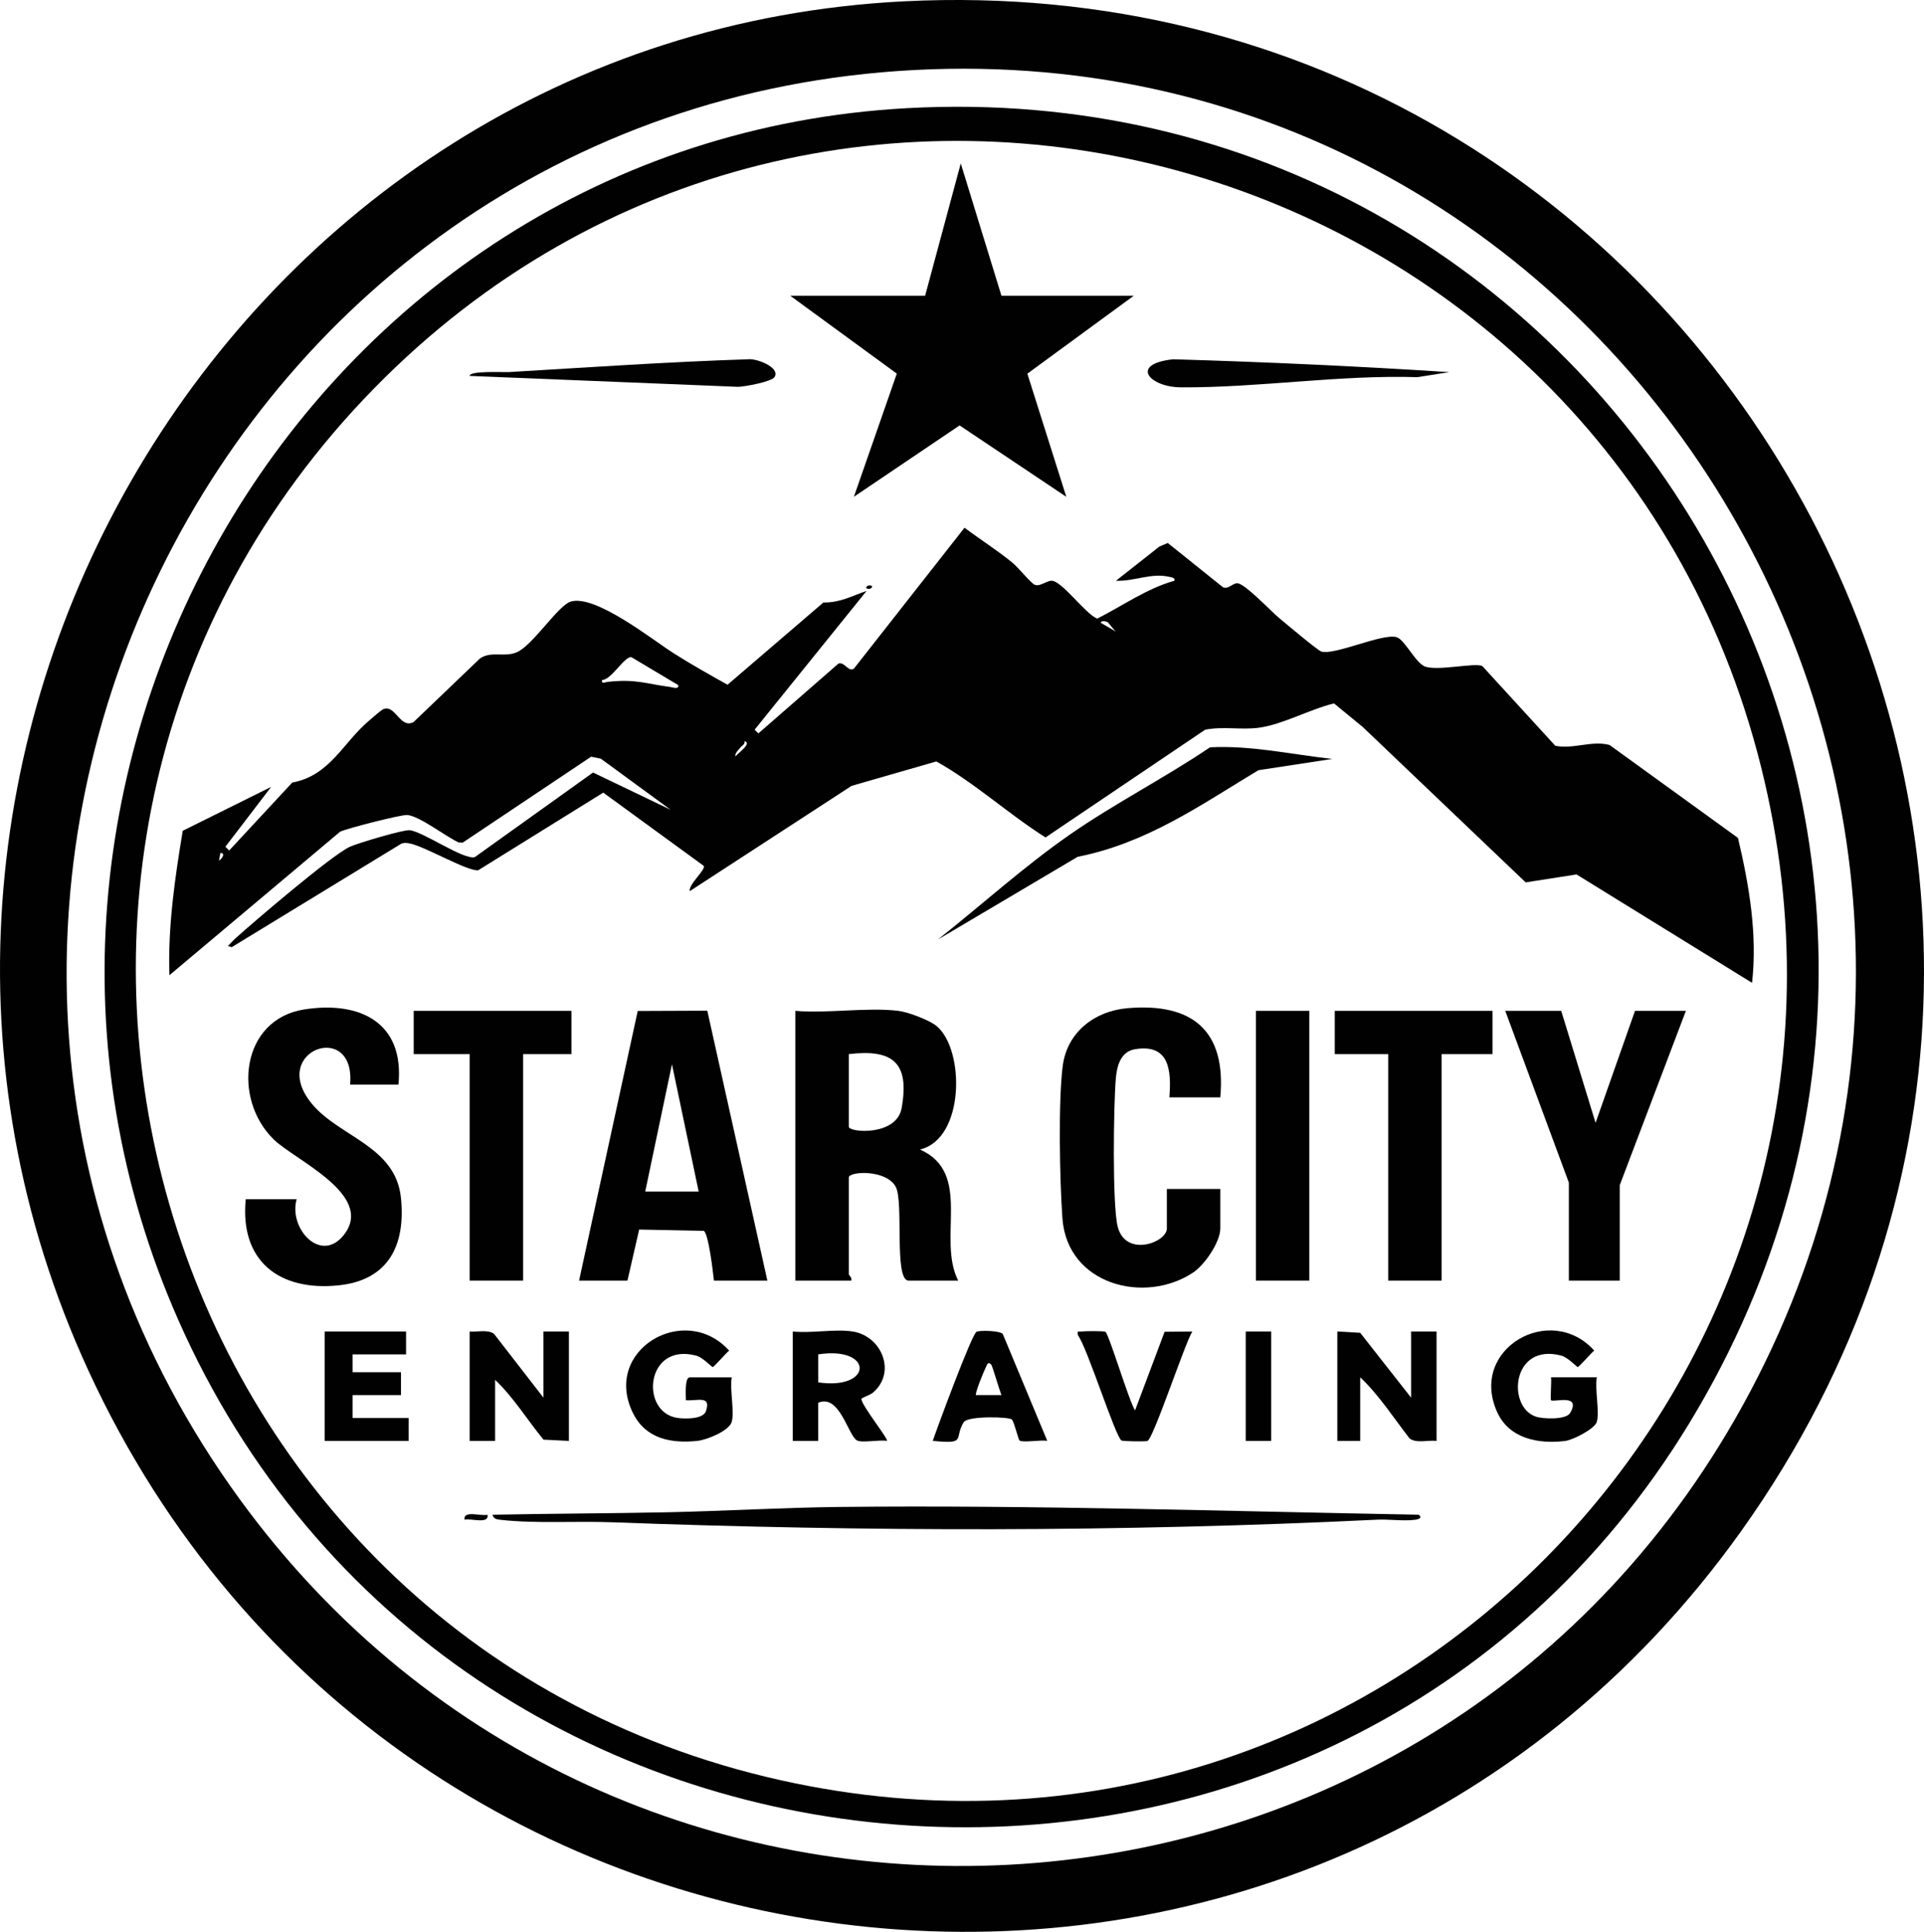
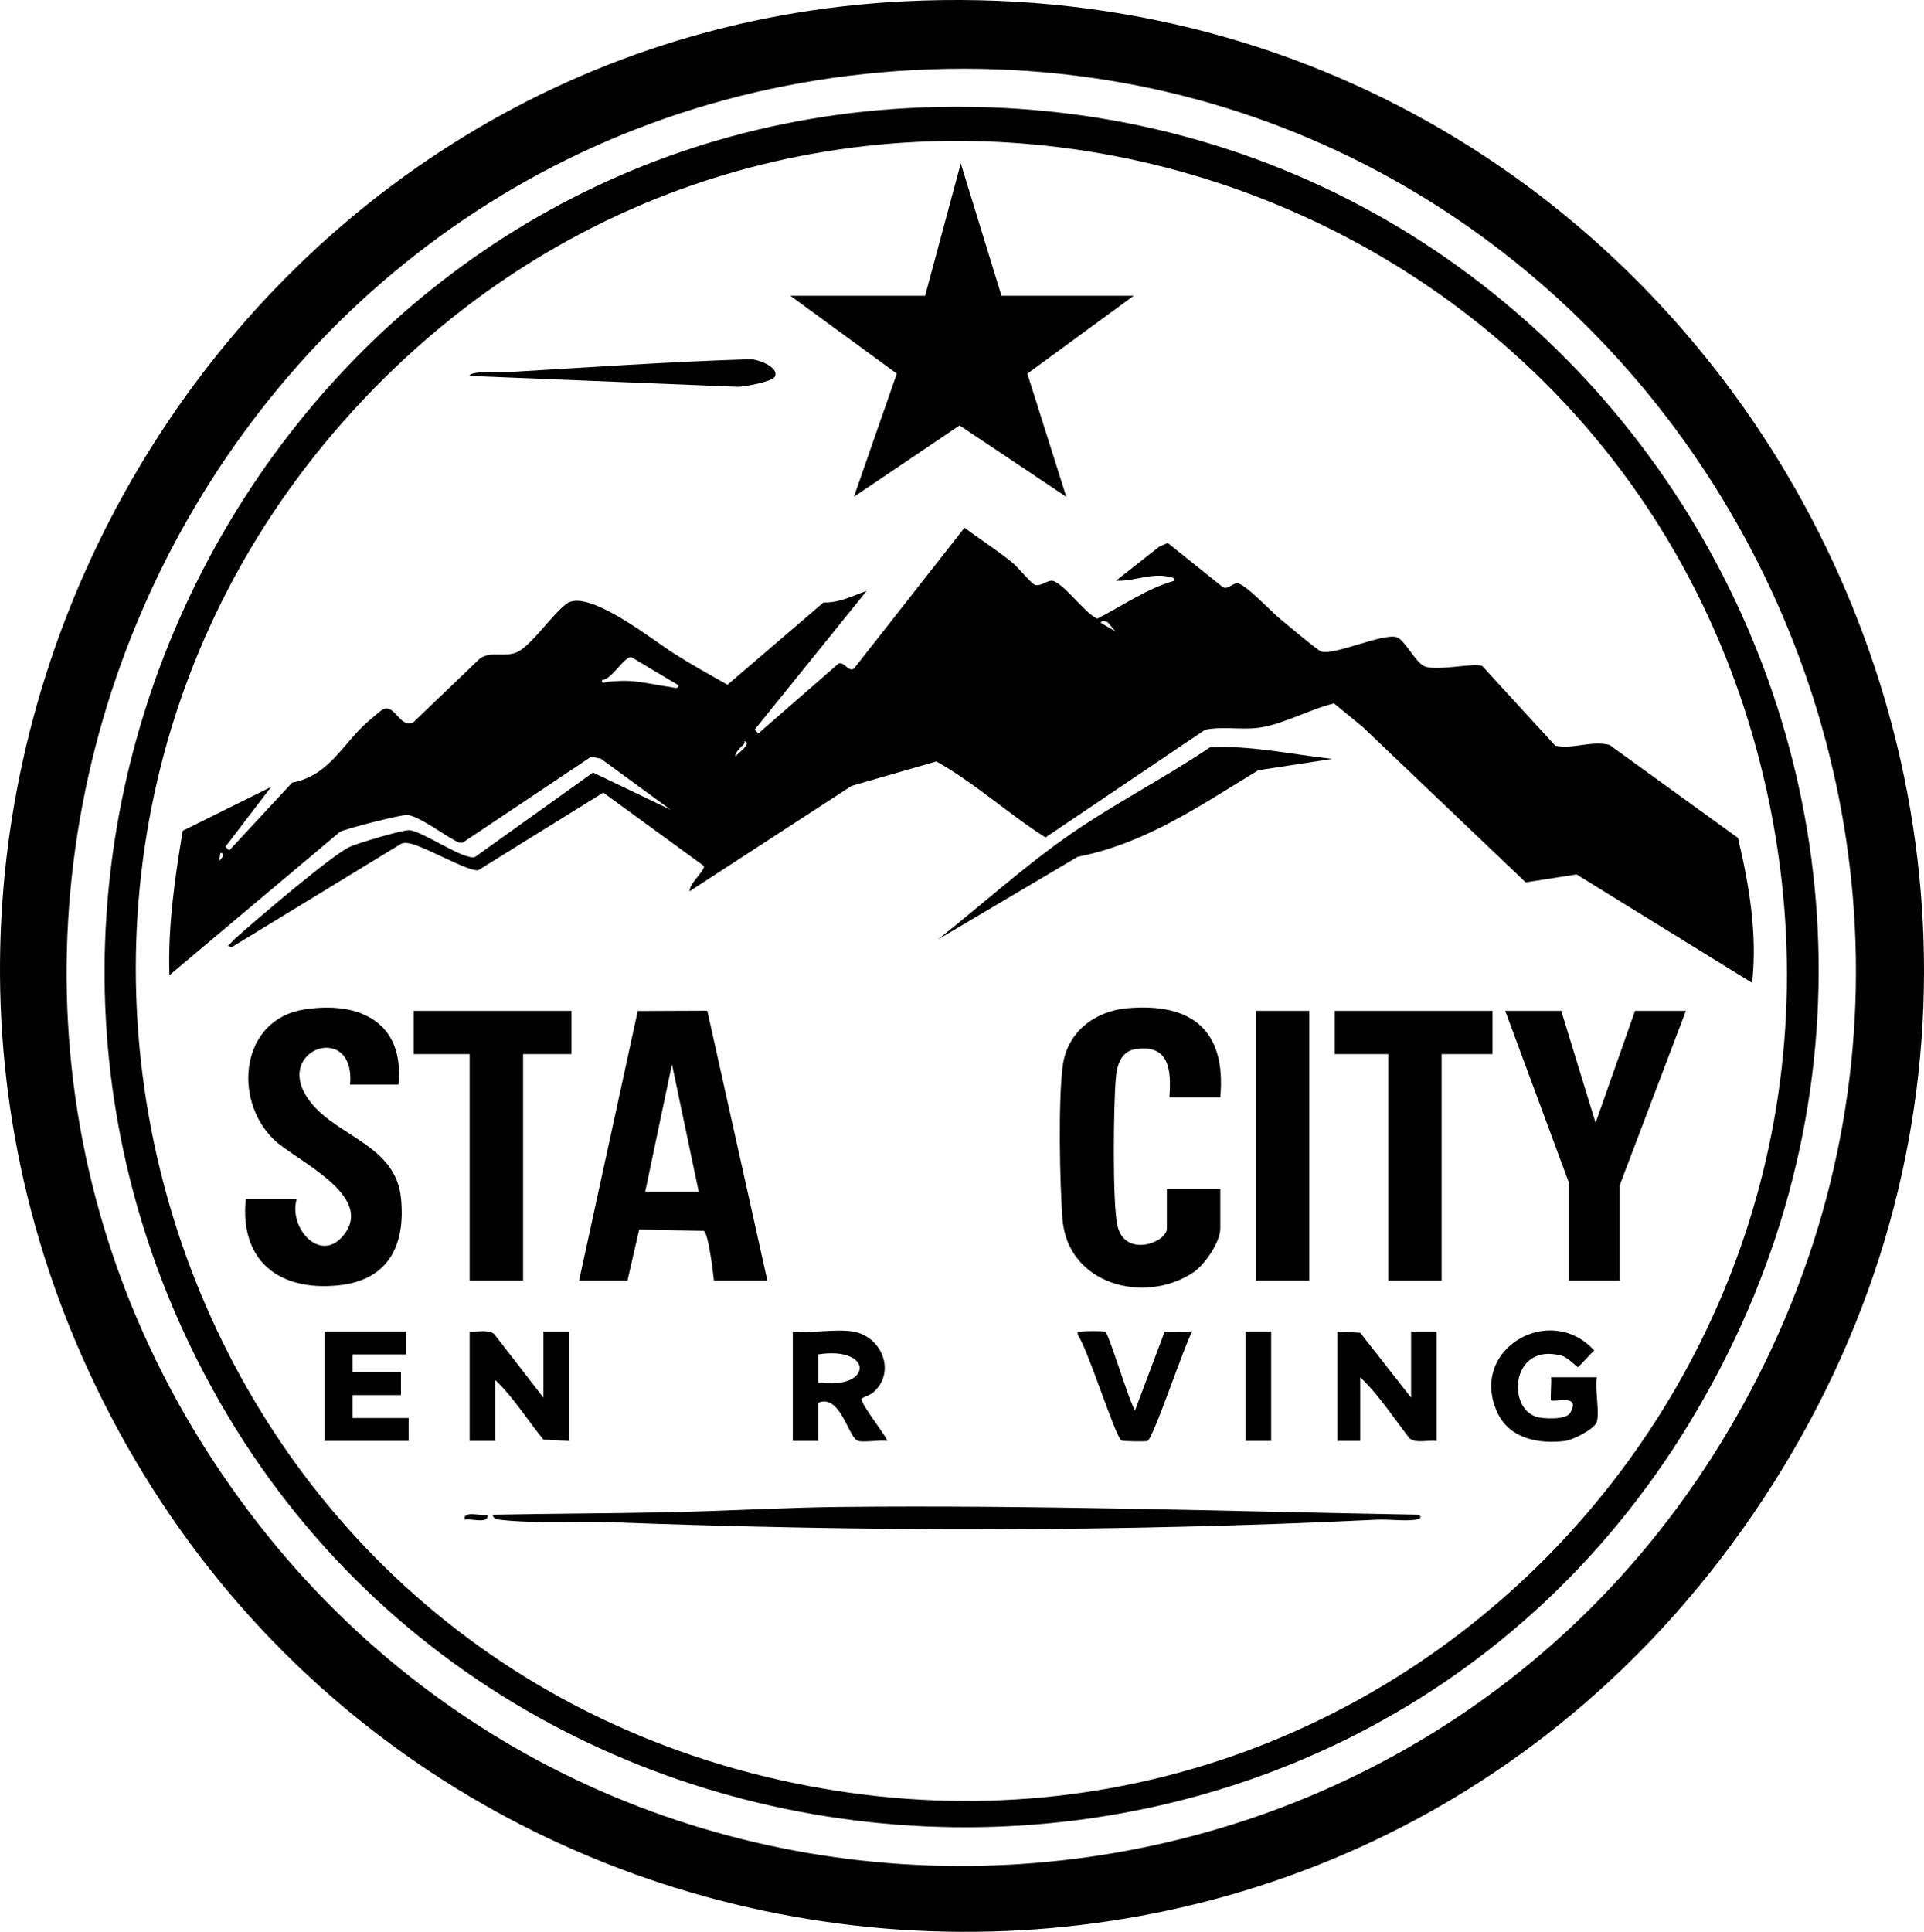
<svg xmlns="http://www.w3.org/2000/svg" viewBox="0 0 756.17 759.14" data-name="Layer 1" id="Layer_1">
  <defs>
    <style>
      .cls-1 {
        fill: #010101;
      }
    </style>
  </defs>
  <path d="M355.39.51c318.1-15.9,514.29,341.13,329.02,601.02-168.63,236.54-528.69,199.77-649.67-62.96C-75.97,298.16,90.58,13.75,355.39.51ZM359.39,27.51C81.07,42.05-70.23,363.21,94.2,589.11c149.19,204.96,461.3,188.52,587.56-31.22C820.82,315.88,638.1,12.95,359.39,27.51Z" class="cls-1" />
  <path d="M356.39,42.51c274.1-15.07,450.44,281.6,307.62,516.62-138.43,227.81-480.3,205.98-591.59-35.24C-26.51,309.47,120.03,55.5,356.39,42.51ZM147.01,152.64C-31.24,334.78,57.68,643.88,306.78,699.54c238.21,53.23,444.32-162.49,385.32-398.32C630.96,56.81,324.72-28.93,147.01,152.64Z" class="cls-1" />
  <polygon points="393.59 116.22 445.59 116.22 403.77 146.84 419.08 195.23 377.14 167.17 335.6 195.21 352.46 146.82 310.59 116.22 363.59 116.22 377.6 64.22 393.59 116.22" class="cls-1" />
-   <path d="M353.09,397.22c3.65.43,12.15,3.6,15.02,5.98,11.1,9.22,11.16,44.26-6.53,48.52,20.85,9.24,6.6,34.98,15.01,51.5h-19.5c-5.86,0-1.8-31.08-5.08-36.92-3.89-6.9-18.42-6.01-18.42-3.58v38c0,.31,1.37,1.42,1,2.5h-22v-106c12.81,1.1,27.99-1.48,40.5,0ZM333.59,414.22v28.5c0,2.38,18.78,3.82,20.76-7.24,3.21-17.84-3.31-23.32-20.76-21.26Z" class="cls-1" />
  <path d="M227.59,503.22l23.05-105.95,27.34-.11,23.61,106.06h-21c-.36-3.26-2.08-18.29-3.96-19.54l-25.42-.52-4.61,20.06h-19ZM274.59,468.22l-10.5-50.01-10.5,50.01h21Z" class="cls-1" />
  <path d="M156.59,426.22h-19c2.33-25.73-32.35-13.44-15.02,7.52,10.84,13.11,32.93,16.57,35.01,36.99,1.88,18.52-4.82,32.35-24.61,34.37-23.28,2.37-38.81-9.64-36.38-33.88h20c-3.27,11.49,9.5,25.54,18.55,14.05,12.35-15.7-19.19-29.32-27.57-37.52-16.37-16.03-12.8-47.18,11.97-51.08,21.89-3.44,39.5,5.1,37.05,29.55Z" class="cls-1" />
  <path d="M479.59,431.22h-20c.8-10.58.07-21.1-13.44-18.94-5.63.9-7.16,6.41-7.6,11.4-.9,10.2-1.44,49.92.73,58.36,3.13,12.21,19.32,6.22,19.32.68v-15.5h21v15.5c0,5.36-6.13,14.31-10.67,17.33-18.99,12.63-49.48,4.88-51.38-21.29-1.05-14.48-1.69-46.15.13-59.96,1.74-13.25,12.57-21.51,25.38-22.62,25.5-2.22,38.93,8.75,36.54,35.04Z" class="cls-1" />
  <polygon points="613.59 397.22 627.09 441.23 642.59 397.22 662.59 397.22 636.59 465.72 636.59 503.22 616.59 503.22 616.59 464.72 591.59 397.22 613.59 397.22" class="cls-1" />
  <polygon points="224.59 397.22 224.59 414.22 205.59 414.22 205.59 503.22 184.59 503.22 184.59 414.22 162.59 414.22 162.59 397.22 224.59 397.22" class="cls-1" />
  <polygon points="586.59 397.22 586.59 414.22 566.59 414.22 566.59 503.22 545.59 503.22 545.59 414.22 524.59 414.22 524.59 397.22 586.59 397.22" class="cls-1" />
  <path d="M557.59,595.22c1.62,1.23-.02,1.81-1.48,2-4.57.58-10.27-.28-15.06-.04-100.8,4.89-200.17,4.74-300.92,1-13.57-.5-29.8.57-43.08-.92-1.5-.17-3.09-.21-3.46-2.03,22.83-.47,45.7-.49,68.54-.97,22.44-.47,45.46-1.85,67.91-2.09,76-.8,151.65,1.68,227.54,3.05Z" class="cls-1" />
  <rect height="106" width="21" y="397.22" x="493.59" class="cls-1" />
  <path d="M523.59,298.23l-29.04,4.44c-23.07,13.94-43.97,28.66-70.99,34.01l-54.96,32.53c17.26-13.66,33.97-28.83,52.09-41.4,17.43-12.09,37.21-22.2,54.86-34.14,16.01-.85,32.14,2.81,48.04,4.56Z" class="cls-1" />
  <path d="M213.59,549.22v-26h10v43l-9.99-.5c-6.37-7.75-11.76-16.62-19.01-23.5v24h-10v-43c3.02.29,7.06-.9,9.57.93l19.43,25.07Z" class="cls-1" />
  <path d="M554.59,549.22v-26h10v43c-3.22-.4-7.87,1.04-10.57-.93-6.29-8.09-12.02-17.06-19.43-24.07v25h-9v-43l8.99.51,20.01,25.49Z" class="cls-1" />
  <path d="M335.09,523.22c11.44,1.77,17.35,16,8.02,24.02-1.18,1.01-4.55,2-4.55,2.51,0,2.47,10.8,15.89,10.02,16.46-2.7-.54-9.94.89-11.8-.2-3.52-2.06-6.82-18.37-15.2-14.79v15h-10v-43c7.24.79,16.56-1.07,23.5,0ZM321.59,543.22c21.6,3.13,21.79-14.33,0-11.01v11.01Z" class="cls-1" />
-   <path d="M287.59,558.72c-1.01,3.59-9.87,7.11-13.51,7.49-10.36,1.07-20.19-.79-25.22-10.75-12.48-24.77,20.16-44.1,37.71-24.73-1.15.87-5.97,6.47-6.48,6.47-.39,0-3.85-3.8-6.47-4.49-19.9-5.29-22.23,22.15-7.47,24.46,2.74.43,10.15.62,11.27-2.6,2.21-6.37-3.23-4.01-7.84-4.33,0-1.66-.57-9,1.5-9h16.5c-.84,4.68,1.14,13.45,0,17.5Z" class="cls-1" />
  <path d="M627.59,558.72c-.78,2.75-9.41,7.15-12.48,7.52-10.49,1.28-21.97-.89-26.7-11.35-11.24-24.86,20.96-43.27,38.15-24.17-1.15.87-5.97,6.47-6.48,6.47-.39,0-3.85-3.8-6.47-4.49-19.44-5.16-21.5,20.13-9.98,23.98,2.8.94,11.86,1.31,13.46-1.44,4.54-7.8-6.56-4.05-7.51-5.01-.37-.37.27-7.42,0-9.01h18c-.84,4.68,1.14,13.46,0,17.5Z" class="cls-1" />
  <polygon points="159.59 523.22 159.59 532.22 138.59 532.22 138.59 539.22 157.59 539.22 157.59 548.22 138.59 548.22 138.59 557.22 160.59 557.22 160.59 566.22 127.59 566.22 127.59 523.22 159.59 523.22" class="cls-1" />
-   <path d="M411.59,566.21c-2.32-.49-9.47.77-10.86-.13-.52-.33-1.99-6.89-3.03-8.25-.85-1.1-17.36-1.55-18.94,1.04-4.02,6.59,1.43,8.65-12.16,7.33,1.79-5.28,15.2-41.61,17.16-42.83,1.11-.69,9.26-.5,10.35.83l17.49,42ZM389.58,536.22c-1.42-1.48-1.74.4-2.22,1.28-.67,1.22-4.32,10.19-3.77,10.72h9.99c-.7-1.68-3.57-11.54-4.01-12Z" class="cls-1" />
  <path d="M434.46,523.35c1.38.9,9.27,27.27,11.64,30.88l11.61-30.89,10.89-.11c-3,4.82-15.41,42.48-17.67,43.03-1.05.25-9.65.12-10.17-.2-2.41-1.51-13.44-36.5-17.12-41.38-.31-2,.06-1.28,1.44-1.46s8.8-.24,9.38.14Z" class="cls-1" />
-   <path d="M569.59,146.23l-12.5,1.98c-30.61-.96-62.66,4.2-92.98,4-12.31-.08-20.37-9.12-3.05-11.03,36.21,1.06,72.43,2.72,108.54,5.05Z" class="cls-1" />
  <path d="M304.47,148.1c-1.11,1.92-11.81,3.85-14.38,3.91l-105.51-4.29c-.06-2.13,13.33-1.38,15.5-1.51,31.24-1.85,62.67-4.02,94.05-5.03,3.01-.4,12.54,3.09,10.33,6.92Z" class="cls-1" />
  <rect height="43" width="10" y="523.22" x="489.59" class="cls-1" />
  <path d="M191.59,595.22c.73,3.93-6.71,1.25-8.99,1.99-.73-3.93,6.71-1.25,8.99-1.99Z" class="cls-1" />
-   <path d="M342.59,230.23c.68.35-.59,1.7-1.99.98-.68-.35.59-1.7,1.99-.98Z" class="cls-1" />
  <path d="M461.59,228.21c.29-1.22-1.04-1.3-1.95-1.51-7.23-1.72-13.81,1.82-21.04,1.51l17.06-13.43,3.29-1.41,21.69,17.39c2.06.94,3.54-1.43,5.54-1.57,2.79-.19,13.29,10.96,16.4,13.54,2.44,2.02,15.31,12.9,16.75,13.31,5.31,1.53,23.94-7.26,29.54-5.66,3.26.93,7.62,10.5,11.43,11.63,5.48,1.63,19.29-1.67,22.27-.29l28.69,31.34c7.18,1.43,14.22-2.17,21.32-.32l50.47,36.52c4.4,18.56,7.69,37.9,5.54,56.95l-68.98-42.59-19.99,3.12-64.01-61.04-11.32-9.29c-9.27,2.23-20.22,8.3-29.46,9.55-7,.95-14.23-.62-21.2.8l-62.72,42.32c-14.71-9.3-27.78-21.42-42.91-29.86l-33.32,9.6-63.61,41.38c-.46-2.78,6.46-8.5,5.5-9.96l-39.48-28.77-49.14,30.51c-4.28.49-21.41-9.64-27.13-10.58-1.15-.19-2.18-.31-3.27.24l-66.49,40.57-1.48-.48c1.02-.98,1.93-2.07,2.98-3.02,7.43-6.69,37.93-32.78,45.01-35.99,2.99-1.36,20.84-6.73,23.42-6.48,5.27.52,21.25,11.8,25.63,10.57l46.46-33.24,30.5,14.64-27.43-20.07-3.83-.78-50.45,33.75-1.54-.03c-4.87-2.16-15.53-10.5-20.3-10.82-2.45-.16-23.5,5.22-26.35,6.56l-67.09,56.4c-.64-19.1,2.13-38.03,5.23-56.76l34.75-17.24-17.98,23.51,1.48,1.48,24.79-26.7c14.82-2.7,20.01-15.78,30.19-24.32,1.18-.99,4.62-4.07,5.57-4.49,4.75-2.11,6.61,7.92,11.94,5.02l26.07-24.96c4.5-3.1,9.54-.31,14.53-2.47,6.25-2.7,16.21-18.41,21.14-19.89,9.66-2.91,31.97,14.89,40.36,20.24,6.88,4.38,14.16,8.45,21.28,12.43l37.68-32.32c6.7.09,10.99-2.52,16.96-4.53l-43.99,54.51,1.47,1.47,31.51-27.48c2.44-.7,3.81,3.45,6.02,2.04l43.48-55.38c6.24,4.67,12.96,8.9,18.98,13.86,2.09,1.72,7.09,7.88,8.56,8.51,2.12.9,4.46-1.44,6.59-1.54,4.03-.18,13.19,12.9,18.03,14.89,9.98-5.05,19.53-11.87,30.35-14.9ZM435.37,244.51c-.7-.38-2.58-.79-2.77.21l6,3.49c-.77-.56-3.01-3.59-3.23-3.7ZM266.59,269.23l-18.51-11.03c-2.95-.02-7.7,8.89-11.48,9.03-.27,1.74,1.19.82,2.2.71,11.24-1.17,14.38.63,24.57,2.01,1.08.15,3.45,1.1,3.22-.72ZM291.06,293.67c-.63.86-2.49,2.44-1.97,3.53.99-1.32,6.64-5.12,3.52-5.97.26,1.35-1.05,1.76-1.55,2.44ZM86.6,335.22l-.52,2.97c1.53-1.02,2.49-3.15.52-2.97Z" class="cls-1" />
</svg>